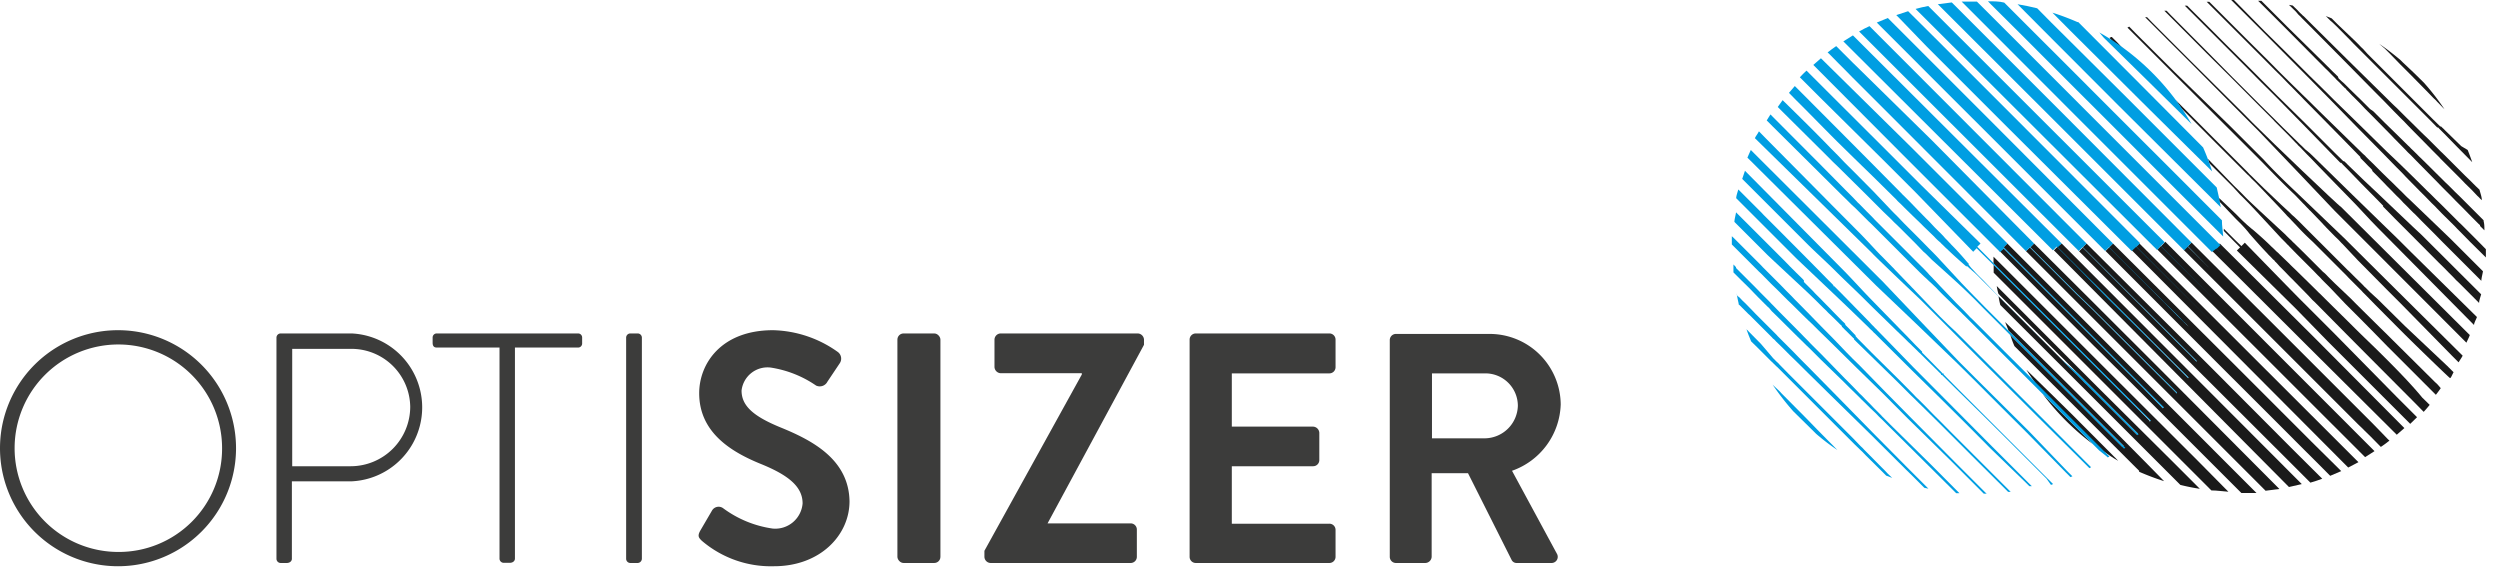
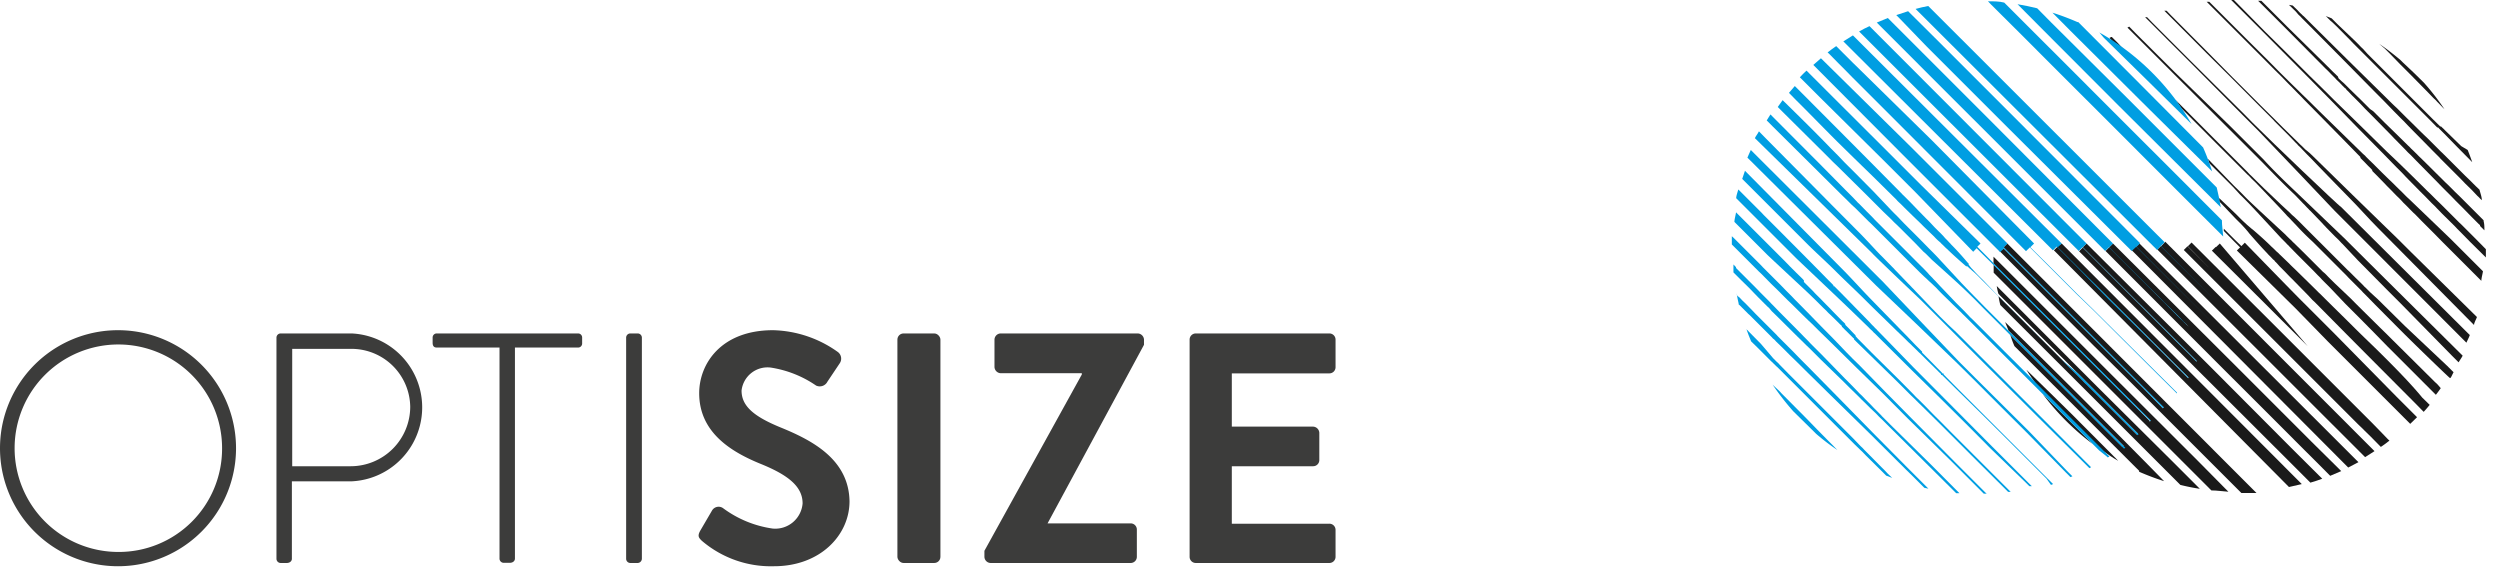
<svg xmlns="http://www.w3.org/2000/svg" id="Ebene_1" data-name="Ebene 1" viewBox="0 0 154 35">
  <defs>
    <style>.cls-1{fill:#3c3c3b;}.cls-2{fill:#1a1a1a;}.cls-3{fill:#009ee2;}</style>
  </defs>
  <title>Zeichenfläche 2</title>
  <path class="cls-1" d="M7.27,20.34a7.27,7.27,0,1,0,0,14.54,7.27,7.27,0,1,0,0-14.54ZM7.27,34a6.39,6.39,0,1,1,6.41-6.37A6.36,6.36,0,0,1,7.27,34Z" />
  <path class="cls-1" d="M21.64,20.54H17.29a.26.26,0,0,0-.26.26V34.42a.26.26,0,0,0,.26.26h.37c.2,0,.32-.12.32-.26V29.65h3.68a4.56,4.56,0,0,0,0-9.11Zm0,8.18H18V21.49h3.6a3.62,3.62,0,0,1,3.67,3.56A3.67,3.67,0,0,1,21.6,28.72Z" />
  <path class="cls-1" d="M35.6,20.54H26.91a.25.25,0,0,0-.26.26v.31c0,.18.06.3.26.3h3.86v13a.26.26,0,0,0,.26.26h.37c.2,0,.32-.12.32-.26v-13H35.6a.25.25,0,0,0,.26-.26V20.8A.25.25,0,0,0,35.6,20.54Z" />
  <path class="cls-1" d="M39.28,20.54h-.45a.26.26,0,0,0-.26.26V34.42a.26.26,0,0,0,.26.26h.42a.27.27,0,0,0,.29-.26V20.8A.26.26,0,0,0,39.28,20.54Z" />
  <path class="cls-1" d="M48.06,26.32c-1.63-.67-2.38-1.31-2.38-2.26a1.61,1.61,0,0,1,1.78-1.42,6.73,6.73,0,0,1,2.81,1.11.53.53,0,0,0,.7-.24l.77-1.15a.51.51,0,0,0-.12-.67,7.13,7.13,0,0,0-4-1.35c-3.21,0-4.55,2.08-4.55,3.88,0,2.38,1.9,3.59,3.8,4.36,1.7.69,2.57,1.4,2.57,2.43a1.69,1.69,0,0,1-1.84,1.55,6.71,6.71,0,0,1-3.05-1.25.47.47,0,0,0-.69.14l-.73,1.25c-.18.33-.08.43.1.61a6.55,6.55,0,0,0,4.45,1.57c2.85,0,4.65-1.92,4.65-4C52.29,28.28,50,27.11,48.06,26.32Z" />
  <rect class="cls-1" x="55.28" y="20.54" width="2.65" height="14.14" rx="0.38" ry="0.38" />
  <path class="cls-1" d="M70.08,20.54H61.64a.39.39,0,0,0-.38.38V22.6a.4.4,0,0,0,.38.39h5v.08l-6,10.86v.37a.39.39,0,0,0,.38.38h8.63a.38.38,0,0,0,.38-.38V32.62a.38.38,0,0,0-.38-.38H64.53v0l5.94-11v-.27A.4.4,0,0,0,70.08,20.54Z" />
  <path class="cls-1" d="M81.88,20.54H73.66a.38.38,0,0,0-.38.38V34.3a.38.38,0,0,0,.38.38h8.22a.38.38,0,0,0,.39-.38V32.64a.38.38,0,0,0-.39-.38h-6V28.72h5a.38.38,0,0,0,.39-.38V26.66a.4.4,0,0,0-.39-.38h-5V23h6a.38.38,0,0,0,.39-.38V20.92A.38.38,0,0,0,81.88,20.54Z" />
-   <path class="cls-1" d="M93.14,29a4.48,4.48,0,0,0,3-4.09,4.38,4.38,0,0,0-4.41-4.34H86a.38.38,0,0,0-.39.38V34.3a.38.38,0,0,0,.39.38H87.8a.4.4,0,0,0,.39-.38V29.15h2.24l2.69,5.35a.34.34,0,0,0,.32.18h2.12a.38.38,0,0,0,.34-.58ZM91.5,27H88.21V23H91.5a2,2,0,0,1,2,2A2.06,2.06,0,0,1,91.5,27Z" />
  <path class="cls-2" d="M123.17,15.46s5.94,6,7.9,7.91l7,7q.47,0,.93,0l-7.41-7.42L123.65,15l-.23.23,0,0,.18.18.39.39,4,4,4,4c.53.53,1,1,1.29,1.29l-.05.06L132,23.88c-1.1-1.09-2.55-2.55-4-4l-4-4q-.21-.19-.39-.39l-.18-.18,0,0" />
  <path class="cls-2" d="M146.91,3l.32.32.65.67.68.68c.45.46.91.92,1.33,1.36l.16.15.08.09.07.07.3.31.08.08a14.56,14.56,0,0,0-1.28-1.65l-.58-.57L148,3.83l-.13-.13a15.76,15.76,0,0,0-1.31-1h0Z" />
  <path class="cls-2" d="M143.92,1.61l.82.83.22.23.11.11.12.12.23.23.24.24,1,1,1,1,2,2,.47.48.06,0,.06.07.11.11.22.22.82.84.89.9c-.09-.26-.18-.5-.28-.75L151.61,9l-.84-.82c-.07-.07-.15-.14-.22-.22l-.12-.11-.06-.06-.05,0-.48-.47-2-2-1-1-1-1L145.55,3a2.5,2.5,0,0,1-.23-.23l-.12-.12-.11-.11-.23-.22L144,1.5l-.37-.37,0,0-.36-.14.3.3C143.67,1.36,143.79,1.49,143.92,1.61Z" />
  <path class="cls-2" d="M141.59.91l.11.1.1.11.45.45,2.14,2.16c.78.79,1.61,1.64,2.45,2.48l.62.64c.21.21.41.42.62.62.4.43.81.83,1.2,1.23l.57.58.28.28.14.14.06.07.07.07,1,1,.23.23.22.23.41.4.18.19.17.18a1.21,1.21,0,0,1,.16.16l.11.1c0-.21-.09-.42-.14-.64l-.05-.05-.19-.18-.41-.41-.22-.21-.23-.23-1-1-.07-.07a.46.46,0,0,1-.07-.07l-.14-.13-.28-.28-.58-.58c-.41-.38-.81-.8-1.23-1.2l-.62-.62c-.22-.2-.43-.41-.64-.62l-2.48-2.44-2.16-2.14L141.91,1a.52.52,0,0,1-.11-.1l-.11-.1-.19-.2-.27-.26L141,.3l.42.41Z" />
  <path class="cls-2" d="M143.25,4.22c.12.11.23.22.34.34l.17.17.09.09.08.09.18.17.17.18.18.18s.06,0,.08.09l.09.08c.12.12.23.25.35.36l.36.36.35.37.09.09.09.09.18.18.71.72c.24.25.48.48.71.73l.69.7.17.18.18.17.33.34,1.29,1.31.3.31.15.15.15.15.28.28.27.28.27.27.25.25.46.47.41.41.1.09,0,0,0,.05.17.17.1.1c0-.19,0-.38-.05-.57h0l0-.05-.09-.09-.41-.41-.47-.47-.25-.25-.26-.26-.28-.27-.29-.29-.15-.15-.15-.14-.3-.3c-.42-.41-.85-.85-1.31-1.29l-.34-.34-.18-.17a1.37,1.37,0,0,0-.17-.17l-.71-.7-.72-.7-.72-.72L146,6.72l-.09-.09-.09-.09-.36-.36-.36-.35-.36-.35-.09-.09-.09-.09-.17-.17L144.24,5l-.18-.17L144,4.69a.34.34,0,0,1-.09-.08l-.18-.17-.34-.34L140.9,1.65,139.3.05h-.2l1.71,1.71Z" />
  <path class="cls-2" d="M152.43,14.64l-.52-.52-.28-.28-.15-.14-.15-.15-.62-.62-.33-.33-.34-.33-.35-.35-.18-.17-.18-.18-.74-.73-.38-.37-.39-.38L147,9.31l-1.6-1.57-1.61-1.57c-.52-.52-1-1-1.55-1.53-1-1-1.93-1.93-2.74-2.72L137.61,0h-.17l.07.07L139.44,2l2.72,2.74,1.53,1.55,1.57,1.61,1.58,1.6.77.79.38.38c.12.14.25.26.37.39l.73.74.18.18.18.18.34.35c.12.11.23.22.34.34l.32.33.63.62.15.15.14.15.28.28.51.52.85.84.12.12c0-.17,0-.34,0-.51Z" />
  <path class="cls-2" d="M148.39,12.25c-.14-.12-.27-.26-.4-.39l-.41-.4-.2-.2-.21-.2-.42-.41-.21-.21-.1-.1-.06-.06,0,0-.21-.21-.22-.21-.21-.21-.05-.06-.06-.05-.11-.1-.86-.84L142.9,6.88l-.84-.83-.21-.2-.2-.2-.41-.4-.79-.78-.75-.76-1.38-1.37L136.26.28l-.17-.17-.16,0,.24.24,2.06,2.06,1.38,1.38c.24.24.49.5.75.75s.51.53.78.79l.4.41.2.2.2.21.83.84,1.68,1.71.84.86.11.11,0,.06.05.05.21.21.21.22c.07.07.14.13.21.21s0,0,.05.05l0,.06.1.1.21.21.41.42.2.21.2.2.4.41a4.89,4.89,0,0,1,.39.4q.21.2.39.39l.19.19.05.05,0,0,.1.09.37.38.36.36.35.35.66.67,2.06,2.06.28.28c0-.16.08-.44.1-.59l-2-2Z" />
-   <path class="cls-2" d="M145.66,11.15l-.91-.88c-.08-.08-.16-.15-.23-.23l-.12-.11-.05,0-.06-.06-.46-.45L142,7.59l-1.76-1.73-1.63-1.64-1.47-1.46c-.9-.91-1.66-1.66-2.19-2.19l-.22-.22-.15,0,.28.28,2.19,2.19,1.47,1.47c.51.52,1.06,1.07,1.63,1.63l1.73,1.76,1.78,1.83.45.46.06.06.05,0,.11.12.23.23.88.91.88.89.43.44.05.05,0,.06.11.11.21.21.42.43.82.82,1.85,1.86c.23.22.45.44.65.65s.21.2.3.3l.14.15.15.14.95.95.31.31c0-.15.09-.38.13-.53l-3.69-3.68C149.07,14.4,146,11.45,145.66,11.15Z" />
  <path class="cls-2" d="M146.75,13.79,144.91,12,143,10.13l-.48-.47-.24-.23L142,9.2,141.8,9l-.12-.11-.06-.06-.06-.06-.47-.46-.47-.46-.23-.23-.11-.11-.06-.06-.06-.06-.9-.89-1.71-1.71L136,3.22,133.73.94l-.27-.28-.14,0,.33.33,2.28,2.29,1.53,1.52,1.7,1.71.9.9.05.06.06.06.12.12.23.23.46.46.46.48.06.05.05.07.12.11.23.24.23.24.24.24.46.48c.63.64,1.24,1.29,1.86,1.91s1.18,1.27,1.77,1.86l5.94,6c0-.14.13-.34.18-.49l-4.06-4C148,15,147.35,14.37,146.75,13.79Z" />
  <path class="cls-2" d="M139.21,8q-.48-.46-.93-.93l-3.36-3.34-2.37-2.37-.29-.3-.12,0,.33.33c.57.58,1.39,1.39,2.37,2.37l3.34,3.36.93.93c.32.32,4.62,4.84,4.7,4.93l8.12,8.13c.06-.14.16-.32.21-.47l-7.94-7.9C144.12,12.74,139.53,8.34,139.21,8Z" />
  <path class="cls-2" d="M141.43,11.82c-.69-.65-1.37-1.31-2-2l-1-1-1-1L134,4.48l-2.43-2.42-.41-.42-.11.06.44.44,2.43,2.43L137.36,8l1,1,1,1c.65.67,1.31,1.35,2,2l.49.51.13.13.12.13.12.12a.23.23,0,0,0,.07.07l.06.06.49.51.24.25.06.07.06.06.12.13.49.5.25.24c.08.08.15.17.24.25l.94,1,1.8,1.82.84.84L151,21.87l.45.45c.08-.14.18-.27.25-.41-.1-.1-6.89-6.83-7.21-7.16Z" />
  <path class="cls-2" d="M148.14,20.08l-1.67-1.65L146,18l-.23-.23a1.31,1.31,0,0,0-.12-.11l-.11-.12-.47-.46-.24-.24-.12-.12-.12-.11-2-2-1-1-.26-.25-.14-.12-.13-.13-.06-.06-.07-.06-.13-.12-.27-.25-1.05-1-.51-.5-.26-.26-.13-.12-.12-.13-2-2L134,6.14c.13.16.23.34.35.51l2.09,2.1,2,2,.13.12.12.13.26.25.5.52,1,1.05.25.27.12.13.06.07.06.06.13.13.12.13.25.26c.33.36.67.7,1,1l2,2,.12.12.11.12.24.24.47.47.11.11a1.31,1.31,0,0,0,.11.12l.23.23.44.45,1.65,1.66c1,1,2.95,2.88,3,2.9s.14-.22.22-.36l-.39-.39Z" />
  <path class="cls-2" d="M130.49,2.68l-.4-.4-.05,0-.1.06.07.07.4.4,0,0c.15.1.31.19.46.3Z" />
  <path class="cls-2" d="M150.17,23.7l-.1-.1-.06-.05-.06-.06L147.44,21l-.4-.4-.42-.41-.87-.86c-.3-.3-.61-.6-.92-.92l-1-.95c-.16-.16-.33-.32-.49-.49s-.17-.16-.26-.24l-.25-.25-1-1-.52-.51a.8.8,0,0,1-.13-.13l-.13-.12c-.09-.09-.18-.17-.26-.26l-1.08-1-.54-.5-.53-.5c-.18-.17-.35-.34-.52-.52l-.52-.51L136,9.78l.1.28,1.45,1.45L138,12c.18.17.34.34.52.52l.5.53.5.54,1,1.08.26.26.12.13a.8.8,0,0,1,.13.13l.51.52,1,1,.25.26a2.83,2.83,0,0,1,.24.25l.49.49.95,1,.92.92.86.87.41.42.39.4,3,3c.11-.14.2-.26.3-.41l0,0Z" />
  <path class="cls-2" d="M146.71,21.83c-.53-.53-1.13-1.09-1.74-1.7s-1.25-1.23-1.91-1.89l-.06-.06-.06-.06-.13-.12-.25-.25-.51-.5-.52-.51c-.17-.17-.35-.33-.52-.51l-.26-.25-.27-.26a1.59,1.59,0,0,1-.13-.13l-.14-.12-.13-.13-.07-.07-.07-.06c-.35-.35-.72-.68-1.09-1l-.07-.06-.08-.06-.07-.06-.07-.06-.07-.06-.07-.06-.14-.13c-.18-.16-.35-.34-.53-.52l-1.05-1,0,0c0,.07,0,.13,0,.2l.95,1c.17.18.36.35.52.53l.13.14.06.07.06.07.06.07.06.08.06.07.06.07c.33.37.66.75,1,1.1l.06.07.06.06.13.13.13.14c.05,0,.08.09.13.13s.17.18.25.27l.26.26c.17.17.34.36.51.52l.51.52.5.51.24.26.13.12.06.06.06.06,1.89,1.91,1.7,1.71,2.54,2.55.48.49c.13-.14.25-.28.37-.43l-.46-.45C148.61,23.76,147.77,22.88,146.71,21.83Z" />
  <path class="cls-2" d="M143.86,20.61l-2-2c-.33-.32-3.58-3.66-3.58-3.66l-.21.21-.06-.06-.32-.31-.7-.7a.71.71,0,0,0,0,.14l.62.63.32.32.06.06-.2.19L141.41,19l2,2.05,3.82,3.82,1.24,1.24.42-.41-1.25-1.25Z" />
-   <path class="cls-2" d="M136.74,15l-.24.23.49.48v0l-.5-.5-.24.23s2.91,2.89,5.9,5.88l5.49,5.46.47-.41-5.49-5.52Z" />
+   <path class="cls-2" d="M136.74,15l-.24.23.49.48v0l-.5-.5-.24.23s2.91,2.89,5.9,5.88Z" />
  <path class="cls-2" d="M146.52,26.46l-.38-.39-.43-.43-4.36-4.36L135,14.94l-.23.23,1.44,1.46.64.63v0l-.65-.64-1.45-1.45-.23.23,6.34,6.34,4.36,4.36c.15.15.3.28.43.42l.39.38.62.63h0a6.55,6.55,0,0,0,.53-.39l-.09-.08Z" />
  <path class="cls-2" d="M133.13,15.16l3.49,3.48v0l-3.49-3.5-.24.23,12.8,12.79.58-.37-12.89-12.9Z" />
  <path class="cls-2" d="M131.56,15.21l4.71,4.7v0l-4.71-4.72-.24.23L144.65,28.8l.63-.33L131.79,15Z" />
  <path class="cls-2" d="M142.36,27.18l-5-5L130.16,15l-.23.23c.53.53,1.08,1.09,1.64,1.64l.89.89.86.86.81.8.37.38c.13.12.24.23.35.35l1,1,0,0-1-1c-.12-.11-.23-.22-.35-.35l-.38-.37-.8-.81c-.28-.27-.57-.56-.86-.86l-.89-.89-1.64-1.64-.23.23,7.21,7.22c1.82,1.81,3.63,3.63,5,5,.67.67,1.24,1.23,1.63,1.63l.68-.29-.18-.18Z" />
  <path class="cls-2" d="M141.14,27.59,136,22.43,128.53,15l-.23.23,2.45,2.45.94.94.24.23.23.23.45.45,1.61,1.61.65.65.44.44,0,.05-.45-.46-.65-.64-1.61-1.62-.45-.45-.23-.23c-.08-.08-.15-.16-.23-.23l-.94-.94-2.45-2.46-.23.23,7.45,7.46,5.16,5.15,1.64,1.64c.24-.07.49-.15.73-.24l-.19-.19Z" />
  <path class="cls-2" d="M126.71,15.21,128,16.46c.62.62,1.29,1.28,1.95,1.95,1.33,1.33,2.67,2.65,3.66,3.65l1.19,1.18,0,.06-1.2-1.2-3.65-3.66-1.95-2-1.25-1.25-.23.23L141,30l.79-.18L127,15Z" />
-   <path class="cls-2" d="M133.06,22.74C131.12,20.79,125.3,15,125.3,15l-.23.23h0l.87.86,1,1,1,1L129,19.12,132.91,23l1.19,1.18,0,.06-1.2-1.19L129,19.16,127.9,18.1l-1-1-1-1-.86-.86h0l-.24.23,7.76,7.76,7,7,.85-.11Z" />
  <path class="cls-2" d="M135.38,28.38l-5.3-5.29-7.28-7.28c0,.14,0,.28,0,.42l.13.14,1.91,1.91,2.19,2.19,4.1,4.1,1.35,1.35,0,0-.06.06,0-.05-1.35-1.35-4.1-4.1-2.19-2.19-1.91-1.91-.06-.06,0,.48,6.72,6.72,5.3,5.3,1.39,1.39c.35,0,.7.06,1.05.08l-.21-.21Z" />
  <path class="cls-2" d="M129.27,23.9,123,17.62a3.56,3.56,0,0,0,.1.47l.08.09,2,2c.66.66,1.29,1.3,1.9,1.9.3.3.59.6.88.88l.42.42.2.2.2.2,2.54,2.55.38.38-.07.06-.37-.37-2.55-2.55-.2-.2a1.89,1.89,0,0,1-.2-.2l-.42-.42-.88-.88-1.9-1.9-2-2a5.17,5.17,0,0,0,.11.54l5.55,5.54L133.44,29l.87.87a12.13,12.13,0,0,0,1.2.24l-1.59-1.59Z" />
  <path class="cls-2" d="M128.45,24.72c-1.07-1.07-3.76-3.74-4.93-4.88.06.18.14.34.2.52l.55.55,3.55,3.56,3,3-.08.06c-.58-.57-1.64-1.63-3-3L124.19,21l-.36-.37c.08.23.16.47.26.69l.08.08c1,1,2.42,2.42,3.8,3.8s2.76,2.77,3.8,3.8l0,.06a15.75,15.75,0,0,0,1.54.58l-1.1-1.12Z" />
  <path class="cls-2" d="M125.84,24.28a15.3,15.3,0,0,0,3.06,3.06l-2.08-2.08Z" />
  <path class="cls-2" d="M130.2,28.1l-2.59-2.6c-.6-.6-1.91-1.87-2.78-2.72.2.34.44.66.67,1l1.4,1.41,2.46,2.46c.37.25.73.52,1.12.74C130.38,28.27,130.28,28.18,130.2,28.1Z" />
-   <path class="cls-3" d="M136.25,15.52l-8-8L120.84.1c.31,0,.62,0,.94,0,1.37,1.36,4.16,4.16,7,7l8,8-.24.23.49.48v0l-.5-.5Z" />
  <path class="cls-3" d="M109.59,24.07l.08.08.07.08.16.16,1.34,1.35.67.69.66.67.31.31.3.31h0a13,13,0,0,1-1.31-1l-.13-.13-.69-.68-.58-.57a15.8,15.8,0,0,1-1.28-1.65l.08.08Z" />
  <path class="cls-3" d="M109.23,22.07l.22.22.12.11.05.06.06.06.47.48,2,2,1,1,1,1,.23.24.23.24.12.11.11.12.22.22.83.84c.13.12.25.25.36.37l.31.3-.37-.14-.05-.05-.37-.37-.83-.82-.22-.23-.12-.11-.11-.11-.24-.23-.24-.24c-.32-.32-.65-.65-1-1l-1-1-2-2-.47-.47-.06-.06-.06-.05-.11-.11-.23-.22-.83-.83-.38-.37c-.11-.25-.2-.5-.29-.75l.89.9Z" />
  <path class="cls-3" d="M107,18.17c0,.06.11.11.16.16l.17.18.19.18.4.41.22.23.23.23,1,1,.07.07.06.07.14.14.28.28.58.58c.38.4.79.8,1.2,1.22l.62.63.62.63,2.44,2.49,2.14,2.16.45.45.11.11.1.1.2.2.41.41-.25-.05-.26-.26-.2-.2-.1-.1-.11-.11-.46-.45-2.15-2.14-2.49-2.44-.63-.62-.63-.62c-.42-.41-.82-.82-1.22-1.2l-.58-.58-.29-.28-.13-.14-.08-.06-.06-.07-1-1-.23-.23a2.18,2.18,0,0,0-.22-.21l-.41-.41a1.57,1.57,0,0,0-.19-.18l0-.06c-.05-.21-.09-.42-.13-.64Z" />
  <path class="cls-3" d="M106.78,16.29l.16.17,0,0,0,.05.09.09.41.41.47.47.25.25.26.27.27.27.29.29.14.15.15.15.3.31,1.29,1.3.34.35.17.17.17.18.7.7.7.72.71.73.18.18.09.09.09.09.35.36q.18.2.36.36c.12.12.23.25.35.36l.09.09.09.09.17.18.18.18.17.17.09.09.08.09.17.17.34.34L119,28.67l1.7,1.71-.2,0-1.6-1.59-2.47-2.45-.34-.34-.17-.17-.09-.08-.09-.09-.17-.18-.18-.17-.18-.17-.09-.09-.09-.09c-.11-.12-.24-.23-.36-.35s-.23-.24-.36-.36l-.36-.35-.09-.09-.09-.09-.18-.18-.73-.71-.72-.7-.7-.7-.18-.17-.17-.17-.35-.34-1.3-1.29-.31-.3L109,19l-.15-.14-.29-.29-.27-.27L108,18l-.25-.26-.47-.46-.41-.41-.09-.09,0,0h0c0-.19,0-.38,0-.57Z" />
  <path class="cls-3" d="M117.52,25.78,116,24.25l-1.61-1.57-1.6-1.58-.79-.77-.38-.38c-.14-.12-.26-.25-.39-.37l-.74-.73-.18-.18-.18-.17-.35-.35c-.11-.11-.22-.23-.34-.34l-.33-.32-.62-.63-.15-.14-.15-.15-.28-.28-.51-.51-.72-.72c0-.17,0-.34,0-.51l.13.12.84.84.52.52.28.28.14.15.15.15.62.62.33.33.33.34.35.35.17.18.18.18.73.74.37.38.38.39.78.79c.51.53,1,1.06,1.57,1.6l1.57,1.61,1.53,1.55,2.72,2.74,1.93,1.93.08.07h-.18l-1.92-1.92Z" />
  <path class="cls-3" d="M121.47,28.08l-1.38-1.38-.75-.75-.79-.78-.41-.4-.2-.2-.21-.2-.83-.83-1.72-1.68-.86-.84-.11-.11,0-.05-.06-.05-.21-.21-.21-.21c-.08-.07-.14-.14-.21-.21l-.06-.05,0-.05-.11-.1-.21-.21-.42-.41a1.89,1.89,0,0,1-.2-.2l-.21-.2-.4-.4-.41-.4c-.13-.13-2.45-2.28-2.66-2.49l-2-2c0-.16.08-.43.1-.59l.28.28,2.06,2.06.67.67.34.35.36.36.38.37.09.1a.1.1,0,0,1,0,.05s0,0,0,.05l.19.19.39.39c.12.14.26.27.39.4l.4.41.2.2.2.21.41.42.21.21.11.1.05.06,0,.05.21.21.21.22c.07.07.13.14.21.21l0,.05.05.06.1.11.85.86L117,23.41l.83.84.2.21.21.2.4.4c.26.27.52.54.78.79l.75.76L121.56,28l2.06,2.06.24.24-.16,0-.17-.17Z" />
  <path class="cls-3" d="M122.65,27.66l-1.46-1.47-1.64-1.63-1.76-1.73L116,21.05l-.45-.45-.06-.06-.06-.05-.11-.12a2.39,2.39,0,0,1-.23-.22l-.91-.88c-.3-.3-3.42-3.25-3.55-3.38l-3.68-3.68c0-.15.09-.39.13-.54l.31.31,1,1,.14.14s.09.1.14.15l.3.3.65.65L111.39,16l.81.82.42.43.21.21.11.11,0,.06.05,0,.44.44.87.89.89.91a2.39,2.39,0,0,0,.22.23l.11.12.06.05.05.06.45.46,1.78,1.83,1.74,1.75,1.63,1.64,1.46,1.47,2.19,2.19.28.28-.15,0-.22-.22Z" />
  <path class="cls-3" d="M126.06,29.48l-2.29-2.29-1.53-1.52L120.54,24l-.91-.9-.06,0,0-.06-.12-.11-.23-.23-.47-.46-.47-.47-.06-.05-.06-.06-.12-.12-.24-.23a2.66,2.66,0,0,0-.24-.23l-.23-.23-.49-.47c-.63-.62-1.28-1.24-1.9-1.86s-1.26-1.21-1.85-1.8-1.23-1.16-1.77-1.7c-.27-.27-4-4-4-4s.12-.35.17-.5l5.94,6c.59.59,1.16,1.23,1.77,1.86s1.24,1.27,1.86,1.91l.47.48.23.24.23.24.23.23.12.12.06.06,0,.06.47.47.46.47.23.23.11.12.06,0,0,.06.9.91,1.7,1.7,1.53,1.53,2.29,2.29.32.32-.13.05Z" />
  <path class="cls-3" d="M124.87,26.67c-1-1-2.13-2.12-3.35-3.35l-.94-.93c-.31-.31-4.9-4.71-5-4.79l-7.94-7.89c.06-.15.15-.33.21-.47L116,17.37c.08.08,4.38,4.61,4.7,4.93s.62.62.93.93L125,26.58,127.32,29l.34.34-.12.05-.3-.3Z" />
  <path class="cls-3" d="M125.78,25.93l-3.44-3.43-1-1-1-1-2-2c-.18-.17-3-2.85-3.05-2.94L108.1,8.51c.07-.15.18-.27.25-.42l.45.46L112,11.78l.83.84,1.81,1.82c.31.32.61.64.94,1l.24.25.24.24.49.5.12.12.06.07.06.06.25.26.49.51.06.06.06.06.12.13.13.13.12.13.49.51c.65.69,1.31,1.37,2,2l1,1,1,1,3.44,3.44,2.42,2.43.44.44-.1.06-.42-.42Z" />
  <path class="cls-3" d="M129.3,27.74l-2.48-2.48-3.5-3.5-2-2-.13-.13-.13-.13c-.08-.08-.17-.16-.25-.25l-.52-.5c-.34-.34-.7-.67-1-1l-.26-.25-.13-.12-.07-.06-.07-.07-.13-.12-.13-.12-.26-.25-1-1-2-2-.13-.12-.12-.12-.23-.23-.47-.47-.12-.11-.12-.11-.23-.23-.45-.44-1.66-1.65-2.49-2.47-.39-.39.23-.37S111,9,112,10l1.65,1.67.45.45.22.23a1.31,1.31,0,0,1,.11.12l.12.11.46.47.24.24.12.12.11.12,2,2c.34.34.67.68,1,1l.25.26.12.14.13.13.06.06.06.07.13.13.25.27,1,1.05.51.51.25.26.12.13.13.12,2,2c1.29,1.28,2.48,2.48,3.5,3.51l2.48,2.48.4.4.07.07-.1.06-.05-.05Z" />
  <path class="cls-3" d="M124.19,21l-2-2-.51-.52-.52-.51-.53-.5-.55-.5L119,16l-.26-.26-.13-.13-.14-.12L118,15l-1-1-.25-.24c-.09-.08-.17-.17-.25-.25l-.5-.48-1-1-.92-.91-.87-.86c-.14-.14-.29-.27-.42-.41l-.4-.4-2.52-2.5-.06-.06a.12.12,0,0,1,0,0l-.11-.11-.19-.19h0l.3-.42s2,1.95,3,3l.4.4.4.42.87.87.91.92.95,1c.16.17.32.34.49.5l.24.25.25.26,1,1,.51.52.13.13.13.13.25.26,1,1.08.5.54.51.53.51.52.51.52,2,2,3.55,3.56,3,3-.08.06c-.58-.57-1.64-1.63-3-3Z" />
  <path class="cls-3" d="M128.73,23.89l-.2-.2a1.89,1.89,0,0,1-.2-.2l-.42-.42-.88-.88-1.9-1.9-2-2-1-1c-.17-.17-.34-.35-.53-.52l-.14-.12-.06-.06-.08-.06-.07-.07-.07-.06a.18.18,0,0,1-.07,0l-.07-.06c-.38-.33-.75-.66-1.1-1,0,0,0,0-.07-.06l-.07-.07-.13-.13a.8.8,0,0,1-.13-.13l-.14-.12a3.19,3.19,0,0,1-.26-.26l-.27-.26c-.17-.17-.35-.33-.52-.51l-.52-.5-.51-.5-.25-.25-.13-.12-.06-.06-.06-.07c-.66-.65-1.3-1.29-1.91-1.88s-1.21-1.18-1.74-1.7c-1-1-1.9-1.93-2.52-2.54l-.45-.46.36-.42.48.48,2.55,2.56,1.69,1.7,1.89,1.91.06.07a.2.2,0,0,1,.07.06l.12.12.25.25.5.52.5.51c.18.17.34.35.51.53l.26.26c.09.08.17.17.26.26l.12.14.13.13.13.14.06.06.06.07c.35.35.68.72,1,1.1l.07.07,0,.07.06.07.06.08.06.07.07.07.12.13c.17.19.35.36.52.53l1,1.05,2,2c.66.66,1.29,1.3,1.9,1.9L128,23l.42.42.2.2.2.2,2.54,2.55.38.38-.07.06-.37-.37Z" />
  <path class="cls-3" d="M131.11,24.63l-4.1-4.1-2.19-2.19-1.91-1.91-.77-.76-.32-.32-.06-.06-.21.22L118,11.85l-2-2L112.11,6l-1.24-1.24c.13-.14.27-.28.41-.41l1.24,1.24,3.83,3.82,2,2L122,15l-.2.2.06.06.32.32.76.77,1.91,1.91,2.19,2.19,4.1,4.1,1.35,1.35,0,0-.06.06,0-.05Z" />
  <path class="cls-3" d="M132,23.88l-4-4-4-4q-.21-.19-.39-.39l-.18-.18,0,0-.22.22-6-6L111.7,4l.47-.41L117.66,9l6,6-.23.23,0,0,.18.18.39.39,4,4,4,4c.53.53,1,1,1.29,1.29l-.05.06Z" />
  <path class="cls-3" d="M129,19.16,127.9,18.1l-1-1-1-1-.86-.86h0l-.24.23-6.34-6.35c-1.58-1.59-3.17-3.17-4.36-4.36l-.42-.43-.39-.39-.62-.63-.09-.08c.18-.14.35-.27.53-.39h0l.63.63.38.38.43.42L119,8.64,125.3,15l-.23.23h0l.87.86,1,1,1,1L129,19.12,132.91,23l1.19,1.18,0,.06-1.2-1.19Z" />
  <path class="cls-3" d="M129.89,18.44l-1.95-2-1.25-1.25-.23.23L113.55,2.55l.59-.37L127,15l-.24.23L128,16.46c.62.62,1.29,1.28,1.95,1.95,1.33,1.33,2.67,2.65,3.66,3.65l1.19,1.18,0,.06-1.2-1.2Z" />
  <path class="cls-3" d="M134.84,21.8l-.65-.64-1.61-1.62-.45-.45-.23-.23c-.08-.08-.15-.16-.23-.23l-.94-.94-2.45-2.46-.23.23L114.52,1.94c.21-.12.42-.23.64-.33L128.53,15l-.23.23,2.45,2.45.94.94.24.23.23.23.45.45,1.61,1.61.65.65.44.44,0,.05Z" />
  <path class="cls-3" d="M134.48,19.8l-.38-.37-.8-.81-.86-.86-.89-.89-1.64-1.64-.23.23-7.25-7.25c-1.82-1.81-3.63-3.63-5-5L115.8,1.58l-.19-.19.68-.28,1.63,1.63,5,5L130.16,15l-.23.23c.53.53,1.08,1.09,1.64,1.64l.89.89.86.86.81.8.37.38c.13.12.24.23.35.35l1,1,0,0-1-1C134.71,20,134.6,19.93,134.48,19.8Z" />
  <path class="cls-3" d="M131.31,15.46,123.82,8l-5.16-5.16L117,1.12l-.19-.19.73-.24,1.65,1.64,5.15,5.15,7.49,7.5-.23.23,4.71,4.7v0l-4.71-4.72Z" />
  <path class="cls-3" d="M132.88,15.4,118,.55q.39-.11.78-.18l14.56,14.55-.24.24,3.49,3.48v0l-3.49-3.5Z" />
-   <path class="cls-3" d="M134.77,15.19l-.23.23-7.79-7.79L119.37.26l.86-.11,7,7L135,14.94l-.23.23,1.44,1.46.64.63v0l-.65-.64Z" />
  <path class="cls-3" d="M129.71,7.33c-1.93-1.92-3.85-3.85-5.3-5.3L122.66.29l-.2-.21c.35,0,.7,0,1,.08l1.39,1.39c1.45,1.45,3.38,3.37,5.3,5.3,2.67,2.66,5.33,5.33,6.72,6.72,0,.34.06.69.08,1C135.88,13.51,132.8,10.42,129.71,7.33Z" />
  <path class="cls-3" d="M130.52,6.52l-4.65-4.66L124.28.26c.41.07.81.15,1.21.25l.86.87L131,6l5.55,5.55c.1.4.18.81.25,1.22Z" />
  <path class="cls-3" d="M127.54,1.9,126.43.78a15.75,15.75,0,0,1,1.54.58l.05,0,3.8,3.81L135.63,9l.08.08a14.56,14.56,0,0,1,.56,1.48c-1.16-1.15-3.86-3.81-4.93-4.88Z" />
  <path class="cls-3" d="M129.59,2.32,129.32,2A15.23,15.23,0,0,1,135,7.64l-2.77-2.73Z" />
</svg>